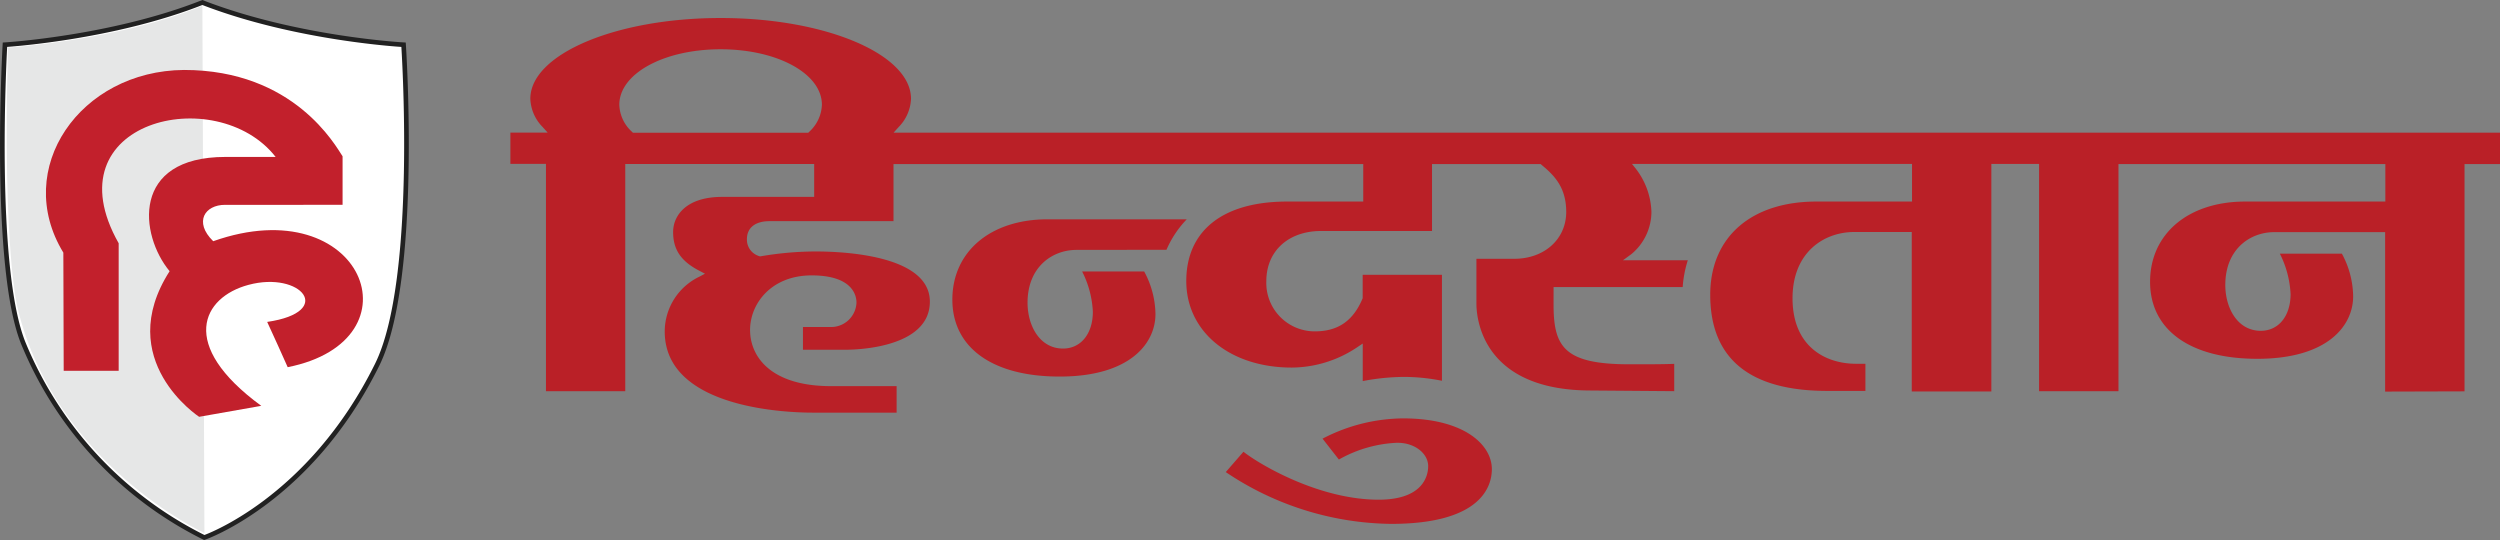
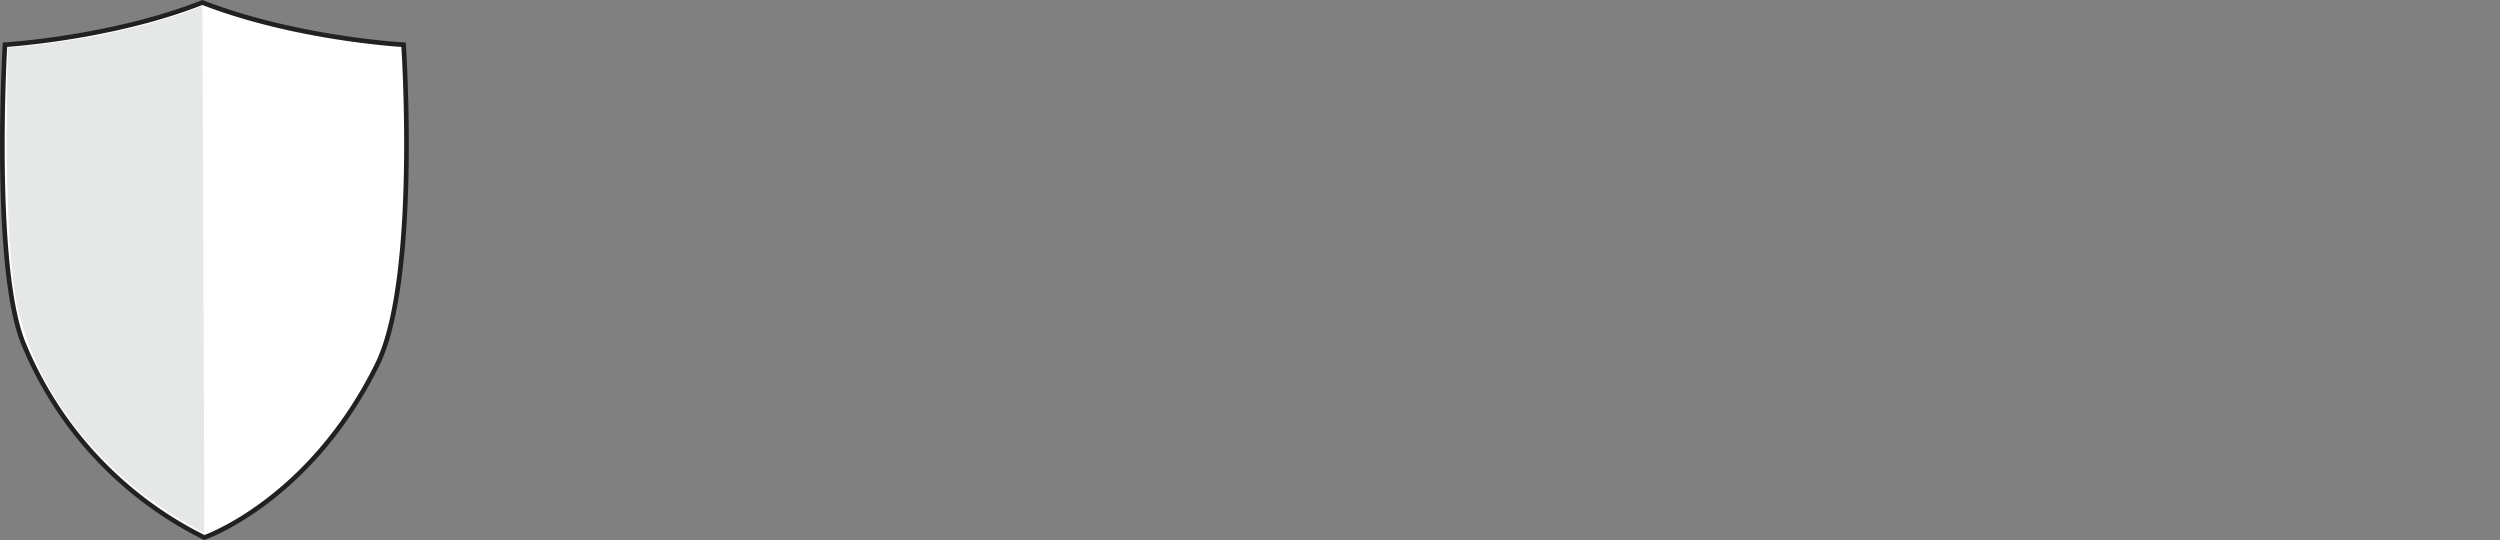
<svg xmlns="http://www.w3.org/2000/svg" width="322.419" height="69.643" viewBox="0 0 322.419 69.643">
  <rect x="0" y="0" width="322.419" height="69.643" fill="#808080" stroke="none" />
  <g id="Group_9348" data-name="Group 9348" transform="translate(0.221 0.717)">
    <g id="Group_9346" data-name="Group 9346" transform="translate(0.083 -0.394)">
      <path id="Path_6453" data-name="Path 6453" d="M52.254,6.016s2.045,30.241-3.4,41.262c-8.691,17.593-22.3,22.292-22.3,22.292A48.53,48.53,0,0,1,3.3,44.714C-.827,34.949.847,6.016.847,6.016S14.634,5.183,26.307.57C38.441,5.273,52.254,6.016,52.254,6.016Z" transform="translate(-0.512 -0.57)" fill="#fff" stroke="#212121" stroke-miterlimit="10" stroke-width="0.6" />
      <path id="Path_6454" data-name="Path 6454" d="M1.968,6.934s14.279-.911,25.08-5.394l.263,68c-.035,0-19.228-8.85-24.083-28.968C3.228,40.575,1.26,33.442,1.968,6.934Z" transform="translate(-1.252 -1.121)" fill="#e6e7e7" />
-       <path id="Path_6455" data-name="Path 6455" d="M15.778,44.287c-6.6-10.818,2.158-23.462,15.561-23.557,14.214,0,19.556,9.8,20.45,11.133v6.261H36.62c-2.559,0-4.074,2.183-1.515,4.691C54.377,36,62.123,55.592,44.711,59.062c-1.325-2.947-1.109-2.5-2.645-5.838,8.833-1.295,4.354-6.607-2.421-4.777-5.916,1.588-9.131,7.711,1.657,15.6l-8.013,1.415s-11.155-7.3-3.806-18.78c-3.884-4.678-5-14.736,7.2-14.736h6.473c-7.621-9.748-29.184-4.652-20.243,11.133V59.532h-7.09L15.778,44.3" transform="translate(-7.912 -12.03)" fill="#c2202c" fill-rule="evenodd" />
    </g>
    <g id="Group_9349" data-name="Group 9349" transform="translate(0 1.186)">
-       <path id="Path_6456" data-name="Path 6456" d="M366.15,127.916a38.918,38.918,0,0,0,21.317,6.68c11.737,0,13-4.937,13-7.06,0-3.15-3.582-6.546-11.453-6.546a22.786,22.786,0,0,0-10.382,2.615l2.106,2.693a16.657,16.657,0,0,1,7.4-2.158h.207c2.158,0,3.91,1.355,3.91,3.021,0,1.014-.462,4.315-6.386,4.315-7.767,0-15.457-4.613-17.438-6.184Z" transform="translate(-208.287 -68.935)" fill="#ba2027" />
-       <path id="Path_6457" data-name="Path 6457" d="M404.37,49.479V20.166h4.574V16.118H201.768l.656-.729a5.491,5.491,0,0,0,1.592-3.642C204.016,6,192.995,1.33,179.462,1.33s-24.541,4.682-24.541,10.417A5.461,5.461,0,0,0,156.5,15.38l.656.729H152.35v4.035h4.587V49.457h10.227v-29.3h24.364V24.4h-11.9c-4.652.009-6.292,2.451-6.292,4.527,0,2.274,1.01,3.767,3.383,5l.725.38-.716.38a7.859,7.859,0,0,0-4.475,7.073c0,9.964,15.863,10.464,19.043,10.464H202.16V48.806h-8.466c-7.694,0-10.434-3.746-10.434-7.249,0-3.413,2.762-7.034,7.936-7.034,5.368,0,5.787,2.675,5.787,3.5a3.274,3.274,0,0,1-3.452,3.154h-3.452v2.934h5.58c1.1,0,10.788-.168,10.788-6.2s-11.276-6.473-14.732-6.473a42.055,42.055,0,0,0-7.1.626H184.5l-.116-.043a2.213,2.213,0,0,1-1.532-2.158c0-1.484,1.07-2.335,2.939-2.335h15.966V20.166H262.34V25h-9.817c-8.268,0-13.006,3.741-13.006,10.257s5.61,11.155,13.61,11.155a15.293,15.293,0,0,0,8.458-2.637l.69-.462v4.842a28.889,28.889,0,0,1,5.351-.539,24.912,24.912,0,0,1,4.863.5V34.449H262.267V37.47l-.034.078c-1.217,2.861-3.167,4.194-6.136,4.194a6.245,6.245,0,0,1-6.257-6.473c0-3.884,2.844-6.473,7.077-6.473h14.292v-8.63h14.011l.121.108c1.674,1.381,3.176,2.93,3.176,6.067,0,3.5-2.814,6.041-6.689,6.041h-4.893v5.769c0,1.868.708,11.219,14.775,11.219l10.736.086V45.932c-1.523.056-2.96.056-5.813.056-8.4,0-9.748-2.274-9.748-7.707V36.029h16.652a14.7,14.7,0,0,1,.66-3.452H295.83l1.087-.794a7.1,7.1,0,0,0,2.589-5.463,9.6,9.6,0,0,0-1.937-5.454L297,20.149h36.114V25H320.789c-8.436,0-13.7,4.609-13.7,12.022,0,8.229,5.07,12.4,15.1,12.4h4.915v-3.5h-1.2c-3.966,0-8.2-2.222-8.2-8.453,0-5.9,4.013-8.544,7.987-8.544h7.388V49.492h10.266V20.149H349.5V49.462h10.24v-29.3h34.418V25H376.088c-7.336,0-12.272,4.147-12.272,10.356s5.178,9.925,13.83,9.925c9.127,0,12.359-4.315,12.359-8.052a11.778,11.778,0,0,0-1.454-5.506h-8a12.891,12.891,0,0,1,1.385,5.2c0,2.844-1.545,4.747-3.845,4.747-3.021,0-4.574-2.973-4.574-5.907,0-4.686,3.262-6.818,6.3-6.818h14.314V49.509ZM190.893,16l-.129.129H168.157L168.027,16a4.9,4.9,0,0,1-1.631-3.482c0-4.013,5.739-7.155,13.062-7.155s13.066,3.141,13.066,7.155A4.943,4.943,0,0,1,190.893,16Z" transform="translate(-86.746 -0.91)" fill="#ba2027" />
-       <path id="Path_6458" data-name="Path 6458" d="M312.052,65.421a13.153,13.153,0,0,1,2.615-3.931H296.716c-7.336,0-12.277,4.147-12.277,10.356s5.178,9.925,13.83,9.925c9.122,0,12.363-4.315,12.363-8.052a11.821,11.821,0,0,0-1.459-5.506h-8a12.79,12.79,0,0,1,1.385,5.2c0,2.839-1.549,4.747-3.845,4.747-3.021,0-4.578-2.973-4.578-5.907,0-4.686,3.262-6.818,6.3-6.818Z" transform="translate(-161.836 -35.11)" fill="#ba2027" />
-     </g>
+       </g>
  </g>
</svg>